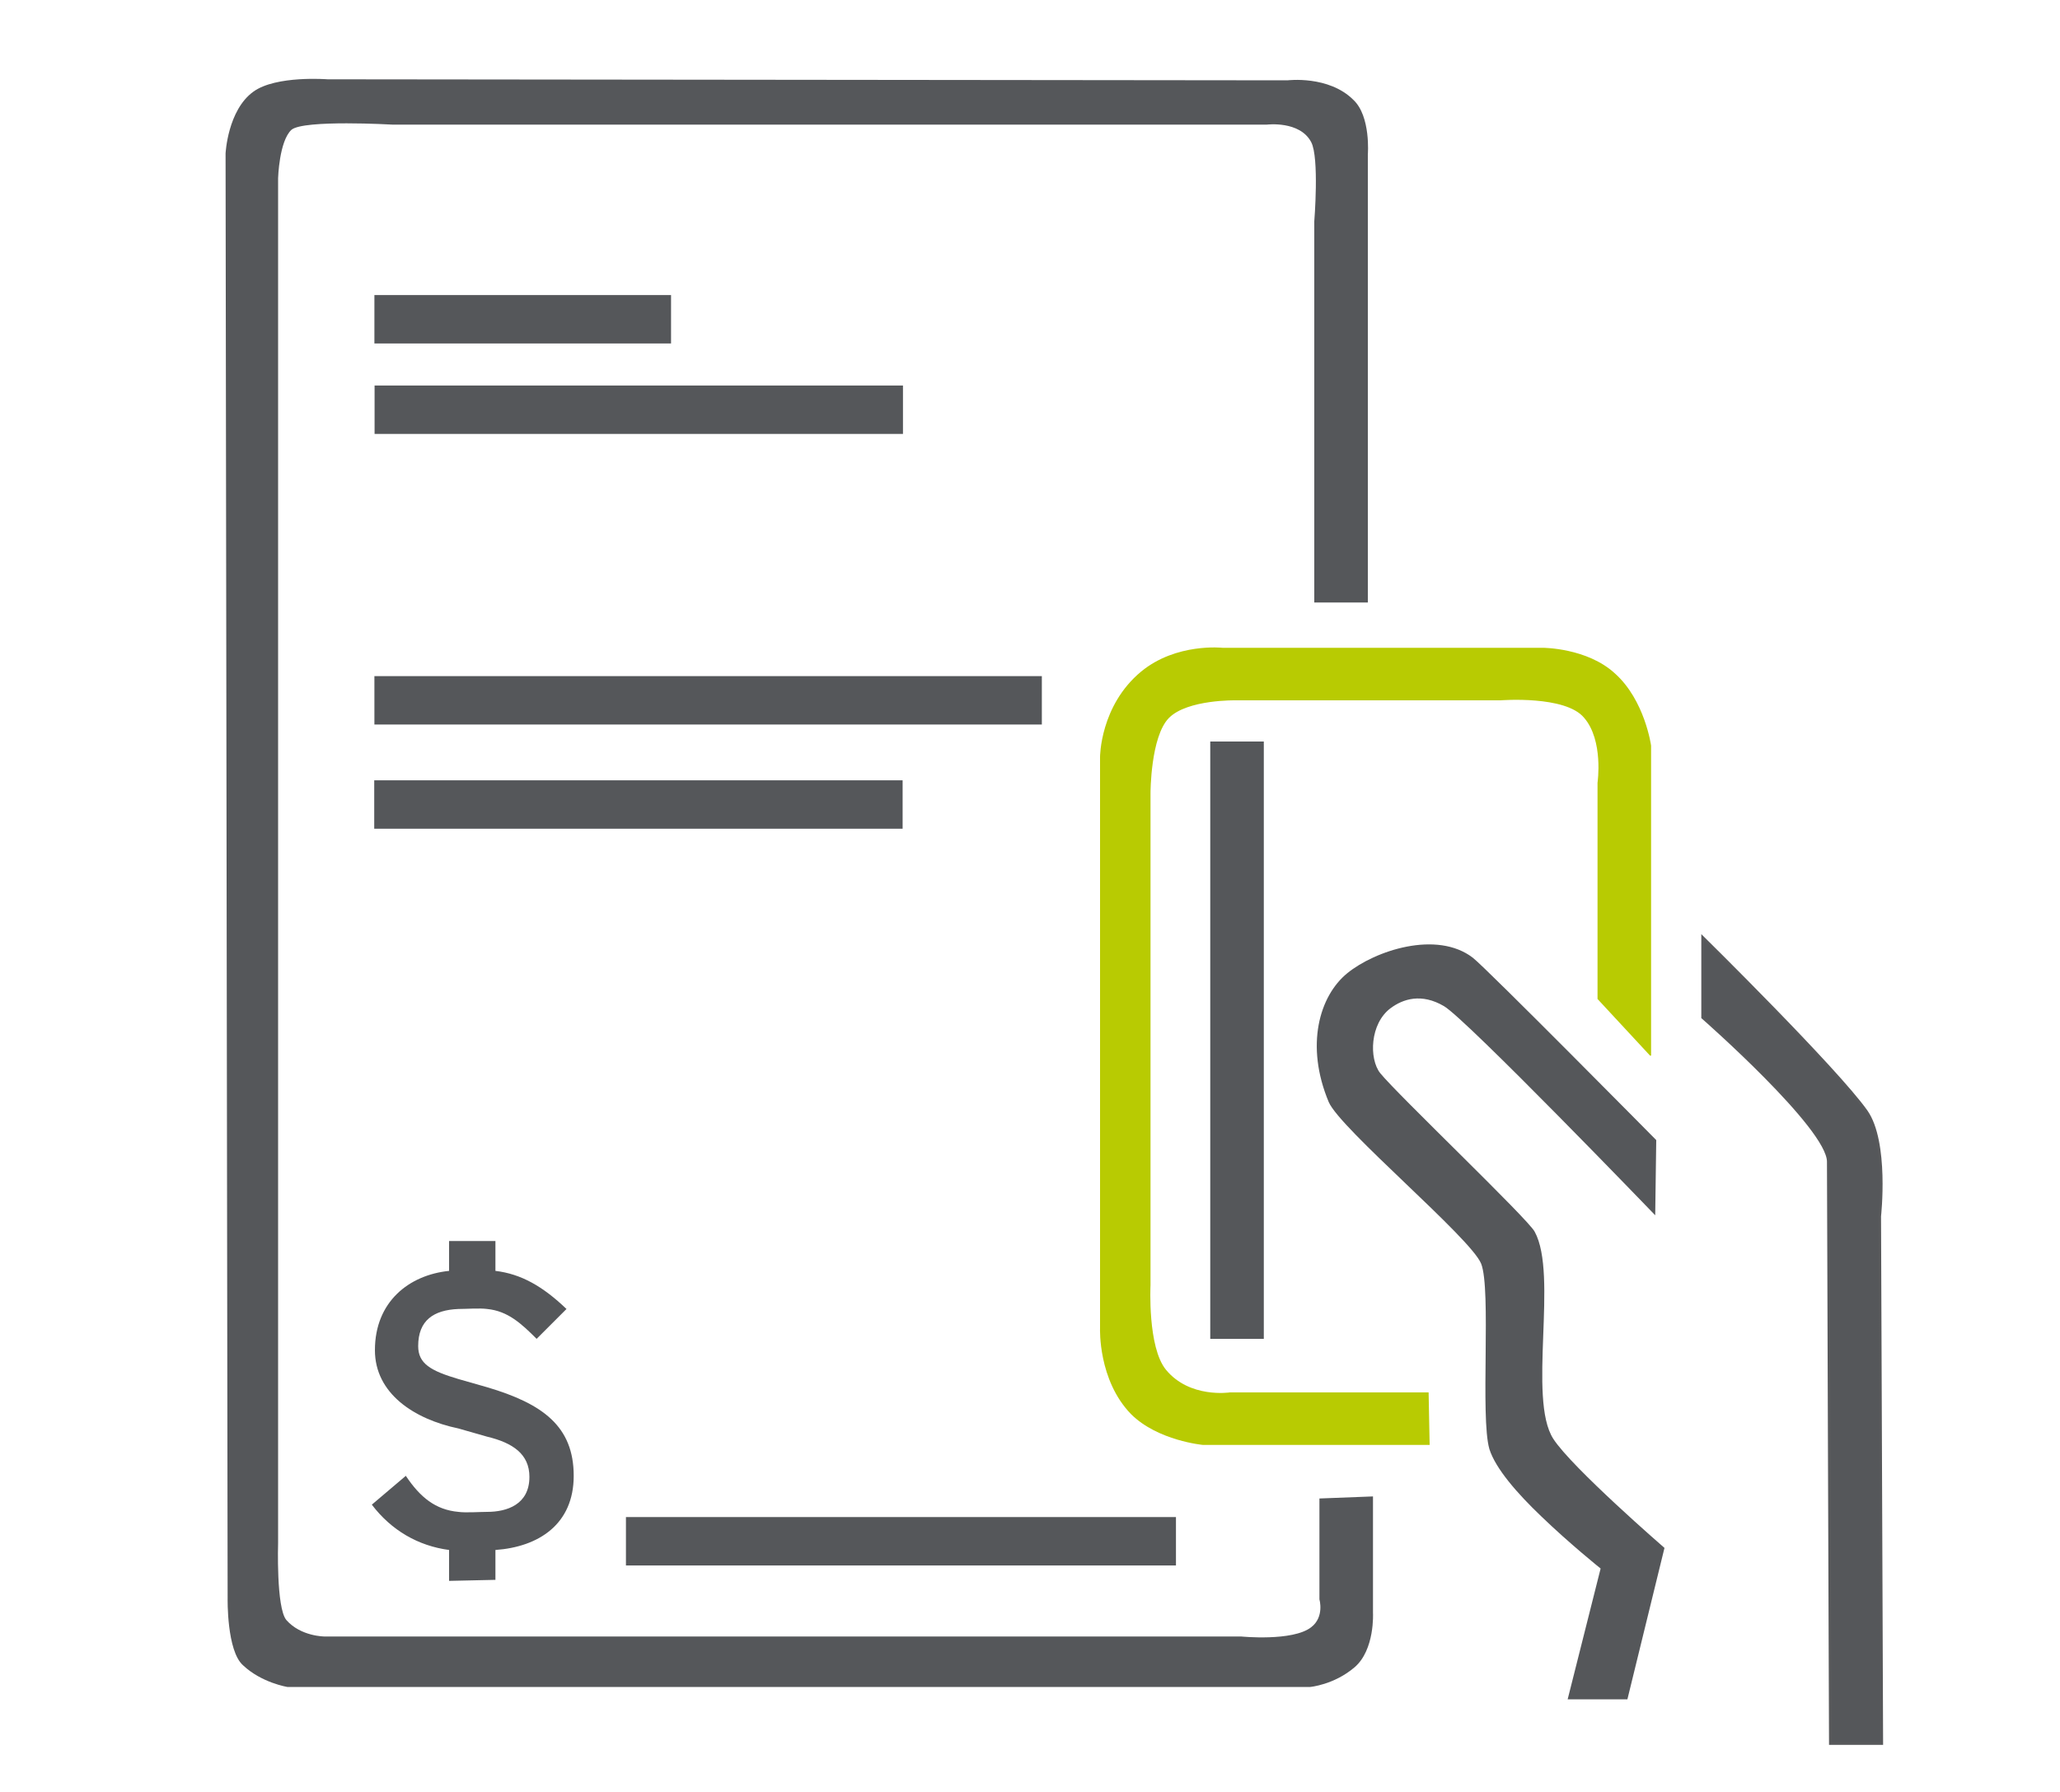
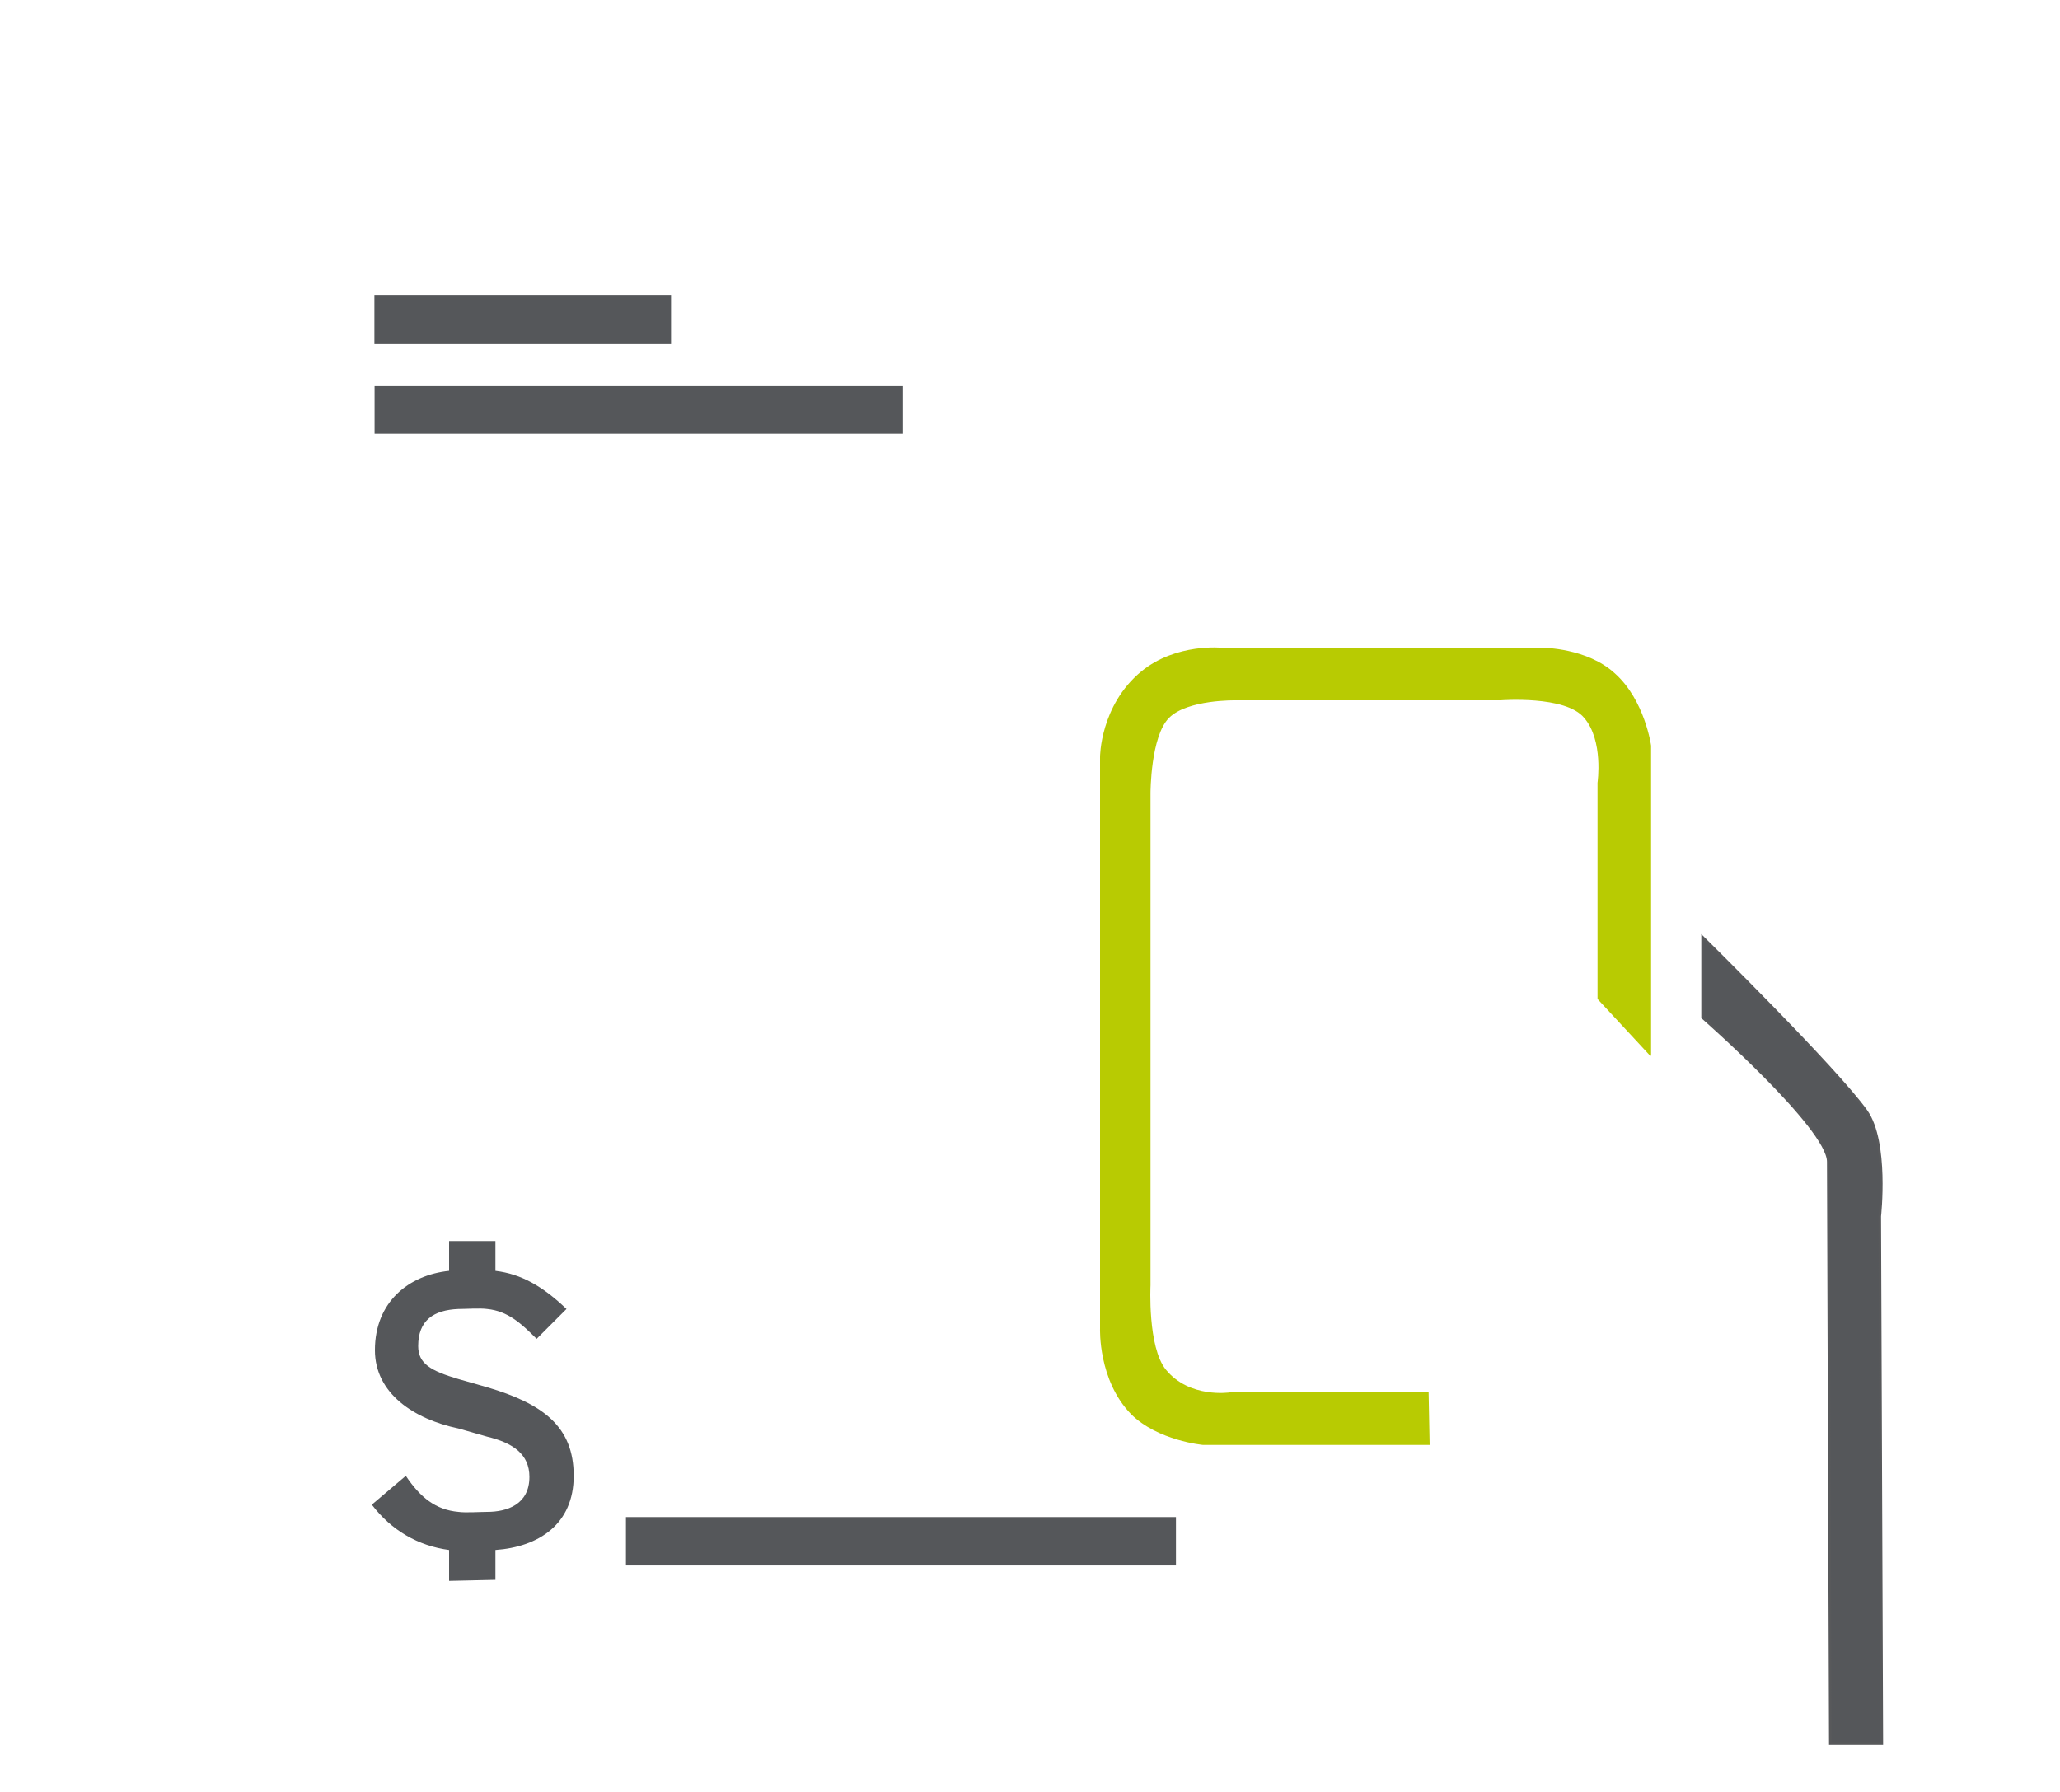
<svg xmlns="http://www.w3.org/2000/svg" version="1.1" id="Layer_1" x="0px" y="0px" viewBox="0 0 200 174" style="enable-background:new 0 0 200 174;" xml:space="preserve">
  <style type="text/css">
	.Arched_x0020_Green{fill:url(#SVGID_1_);stroke:#FFFFFF;stroke-width:0.25;stroke-miterlimit:1;}
	.st0{fill:#55575A;stroke:#58595B;stroke-width:0.25;}
	.st1{fill:#55575A;}
	.st2{fill:#B8CB02;}
</style>
  <linearGradient id="SVGID_1_" gradientUnits="userSpaceOnUse" x1="0" y1="174" x2="0.707" y2="173.293">
    <stop offset="0" style="stop-color:#1EAB4B" />
    <stop offset="0.983" style="stop-color:#19361A" />
  </linearGradient>
  <g>
    <g>
      <path class="st0" d="M165.3,91v7.8c0,0,12.2,10.7,12.2,14c0,2.3,0.2,56.5,0.2,56.5h5l-0.2-51.2c0,0,0.8-7.2-1.3-10.2    C178.3,103.8,165.3,91,165.3,91z" />
-       <path class="st1" d="M160.8,110.7l-0.1,7.3c0,0-18.3-19-20.5-20.3s-4-0.7-5.2,0.2c-2,1.5-2.1,4.9-1,6.3c1.7,2.1,14.4,14.2,15,15.4    c2.3,4.2-0.7,16.2,1.8,20.1c1.8,2.8,10.8,10.6,10.8,10.6L158,165h-5.8l3.2-12.7c0,0-3-2.4-5.8-5.1c-2.3-2.2-4.4-4.6-5-6.5    c-0.9-3.1,0.2-15.5-0.8-18S130.1,109.6,129,107c-2.3-5.5-0.9-10.3,1.8-12.5s8.7-4.2,12.2-1.5C144.4,94.1,160.8,110.7,160.8,110.7z    " />
      <path class="st2" d="M160.2,102.5l-5.1-5.5V76c0,0,0.6-4.1-1.3-6.3c-1.8-2.2-8.1-1.7-8.1-1.7H120c0,0-4.7-0.1-6.5,1.7    c-1.8,1.8-1.8,7.3-1.8,7.3v47.8c0,0-0.3,6,1.5,8.2c2.3,2.8,6.2,2.2,6.2,2.2h19.3l0.1,5.1h-22c0,0-4.4-0.4-7-3    c-3.2-3.3-3-8.3-3-8.3V73.5c0,0,0-5,4-8.3c3.4-2.8,7.9-2.3,7.9-2.3h31.1c0,0,4.3,0,7,2.5c2.9,2.6,3.5,7,3.5,7V102.5z" />
-       <path class="st1" d="M132.8,58.5V15c0,0,0.3-3.7-1.4-5.3C129,7.3,125,7.8,125,7.8L31.8,7.7c0,0-5-0.4-7.2,1.2    c-2.5,1.8-2.7,6-2.7,6l0.2,140.3c0,0-0.1,5.1,1.5,6.5c1.8,1.7,4.3,2.1,4.3,2.1h99.3c0,0,2.3-0.2,4.3-1.9s1.8-5.3,1.8-5.3v-11.3    l-5.2,0.2v9.8c0,0,0.5,1.7-0.8,2.7c-1.8,1.4-6.8,0.9-6.8,0.9h-89c0,0-2.3,0-3.7-1.6c-1-1.2-0.8-7.5-0.8-7.5V17.3    c0,0,0.1-3.6,1.3-4.7c1.2-1,9.8-0.5,9.8-0.5H123c0,0,3.2-0.4,4.3,1.7c0.8,1.5,0.3,7.7,0.3,7.7v37    C127.7,58.5,132.8,58.5,132.8,58.5z" />
-       <rect x="117.5" y="72" class="st1" width="5.2" height="58" />
      <rect x="48.4" y="16.6" transform="matrix(2.241235e-11 -1 1 2.241235e-11 19.75 81.75)" class="st1" width="4.7" height="28.8" />
-       <rect x="66.4" y="35.6" transform="matrix(5.067242e-11 -1 1 5.067242e-11 0.75 136.75)" class="st1" width="4.7" height="64.8" />
      <rect x="59.7" y="14.2" transform="matrix(3.975848e-11 -1 1 3.975848e-11 22.167 101.833)" class="st1" width="4.7" height="51.3" />
-       <rect x="59.7" y="52.5" transform="matrix(3.975848e-11 -1 1 3.975848e-11 -16.167 140.167)" class="st1" width="4.7" height="51.3" />
      <rect x="85.1" y="123" transform="matrix(4.209706e-11 -1 1 4.209706e-11 -62.229 237.104)" class="st1" width="4.7" height="53.4" />
      <path class="st1" d="M55.7,143.3c0-4.8-3-7-8.4-8.6l-2.8-0.8c-2.7-0.8-3.9-1.5-3.9-3.2c0-2.5,1.5-3.5,3.9-3.6c0.7,0,2.1-0.1,2.8,0    c2,0.2,3.3,1.4,4.8,2.9l2.9-2.9c-2.3-2.2-4.4-3.4-6.9-3.7v-2.9h-4.5v2.9c-3.9,0.4-7.2,3-7.2,7.7c0,4.2,3.8,6.7,8.1,7.6l2.8,0.8    c2.5,0.6,4.1,1.7,4.1,3.9c0,2.7-2.2,3.4-4.1,3.4c-0.7,0-2.1,0.1-2.8,0c-2.2-0.2-3.7-1.4-5.1-3.5l-3.3,2.8c1.9,2.5,4.5,4,7.5,4.4v3    l4.5-0.1v-2.9C52.3,150.2,55.7,148,55.7,143.3z" />
    </g>
  </g>
</svg>